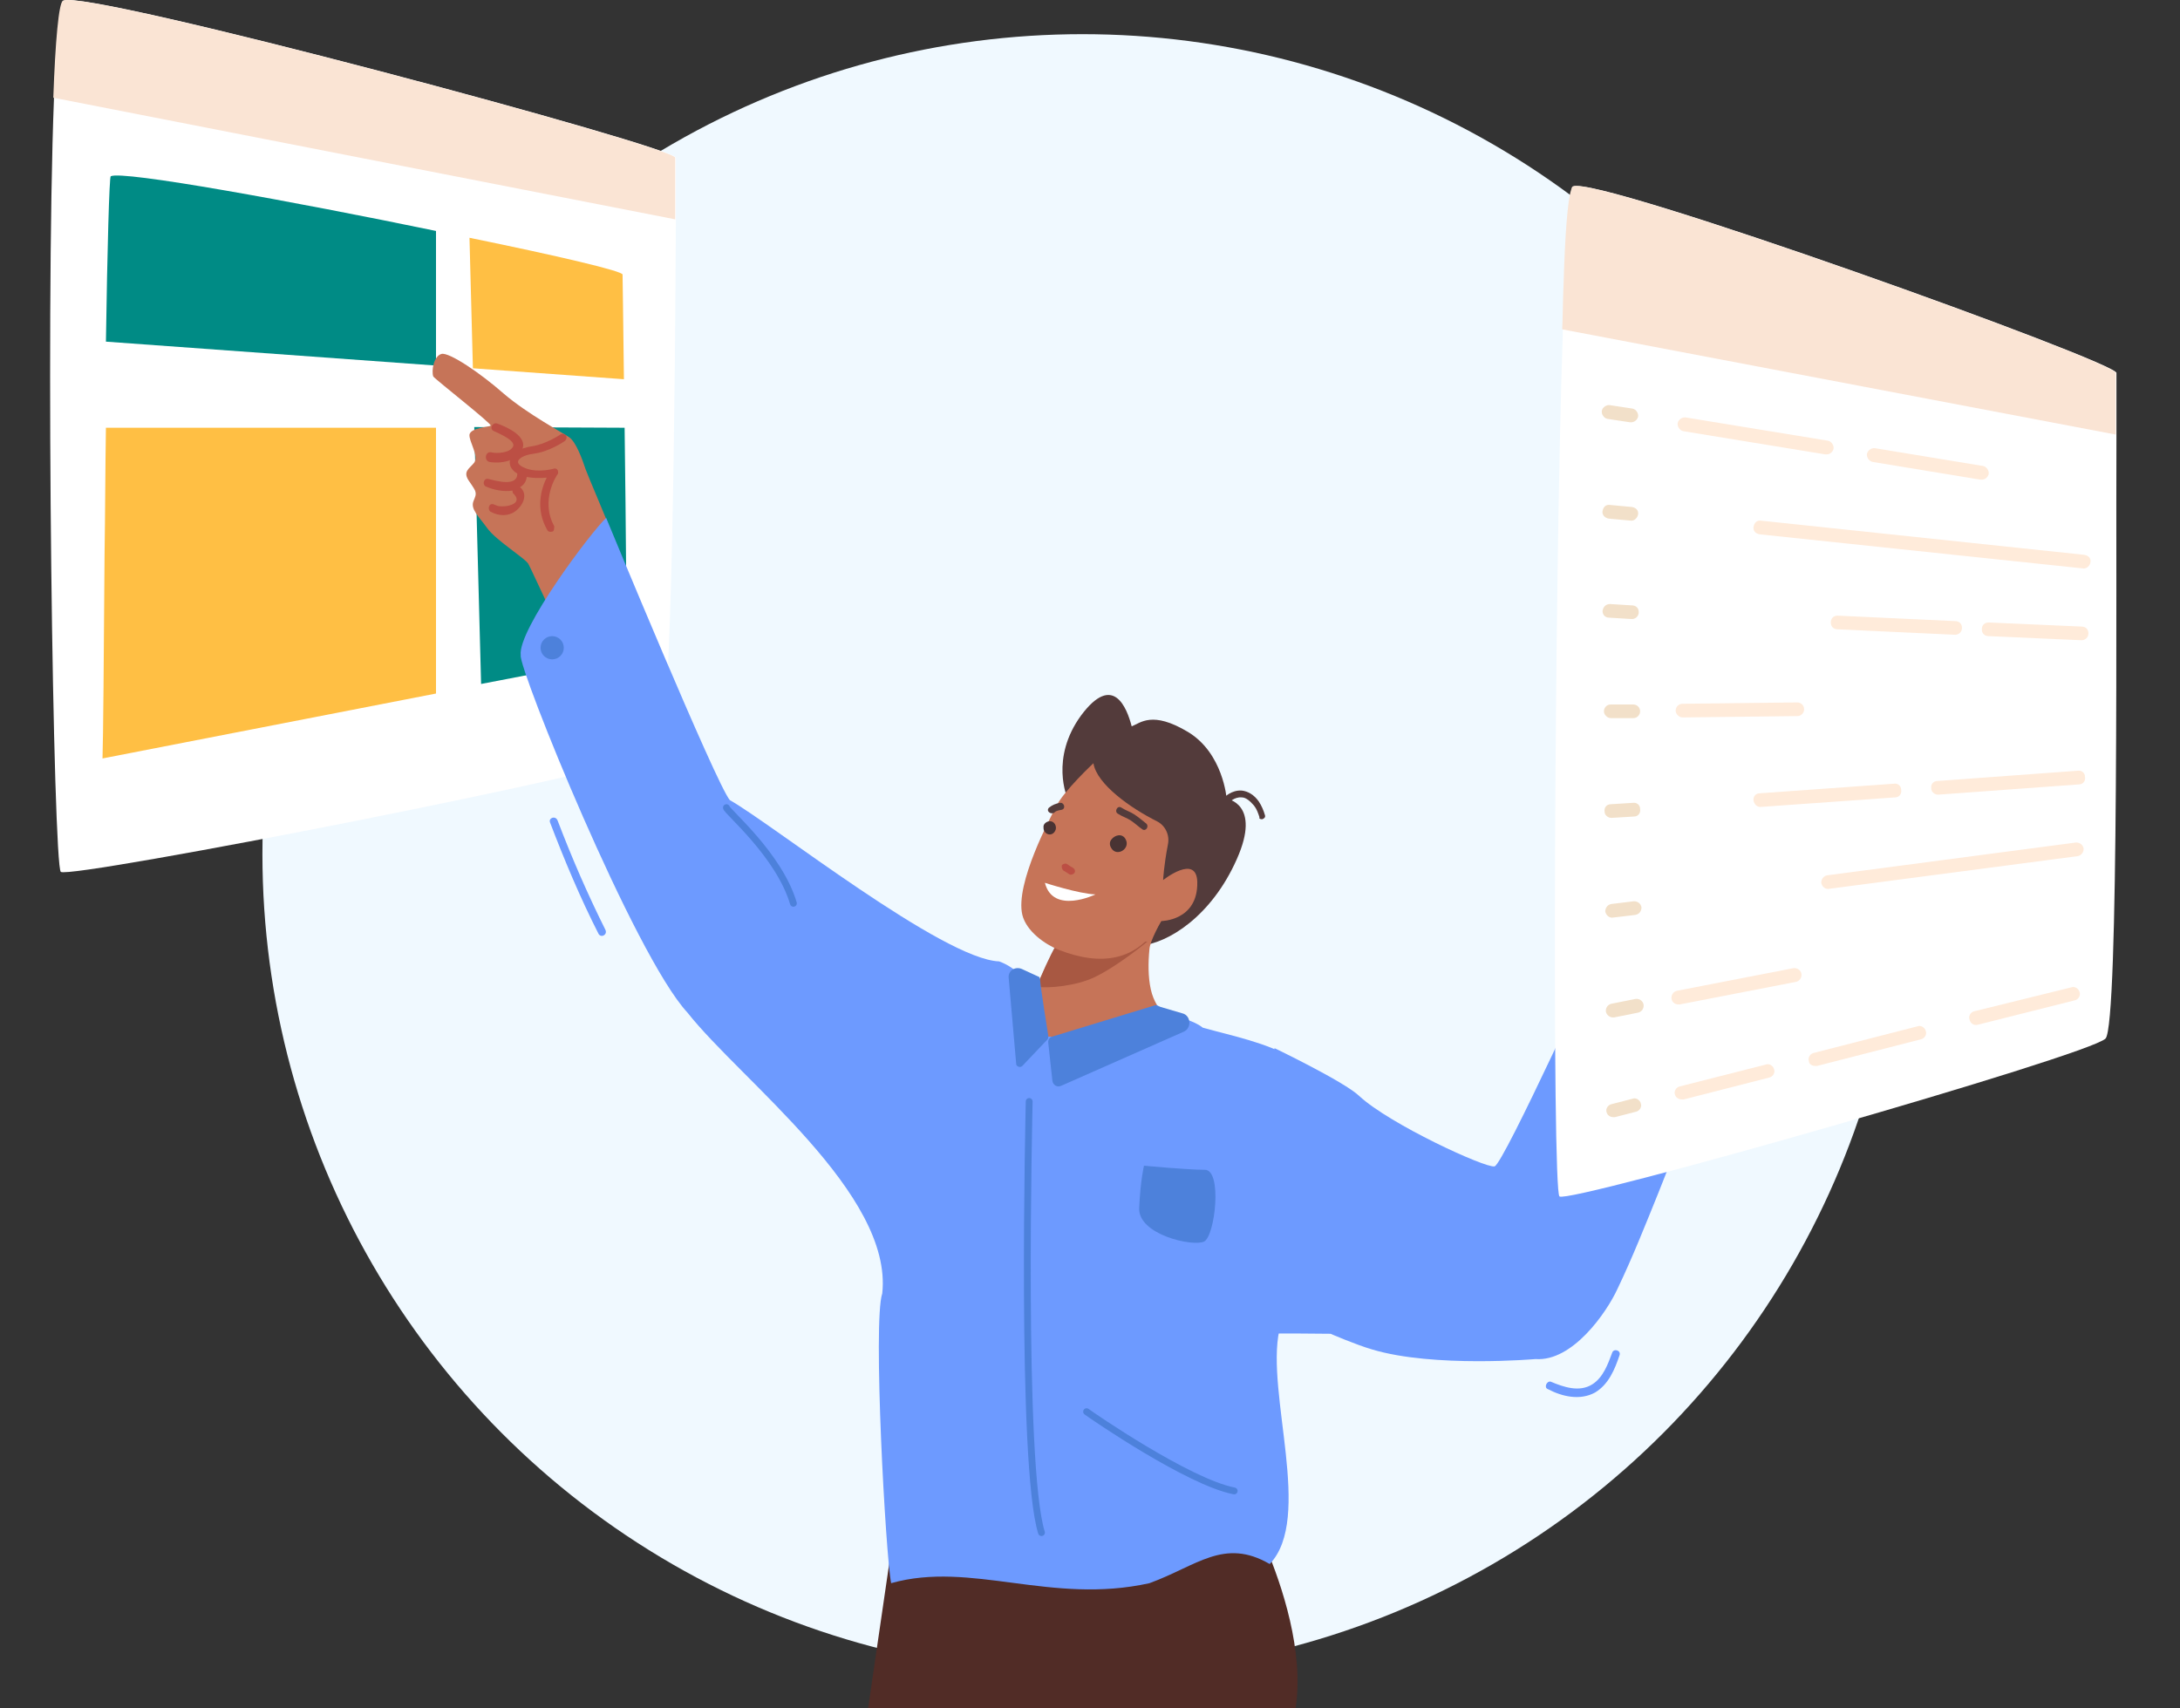
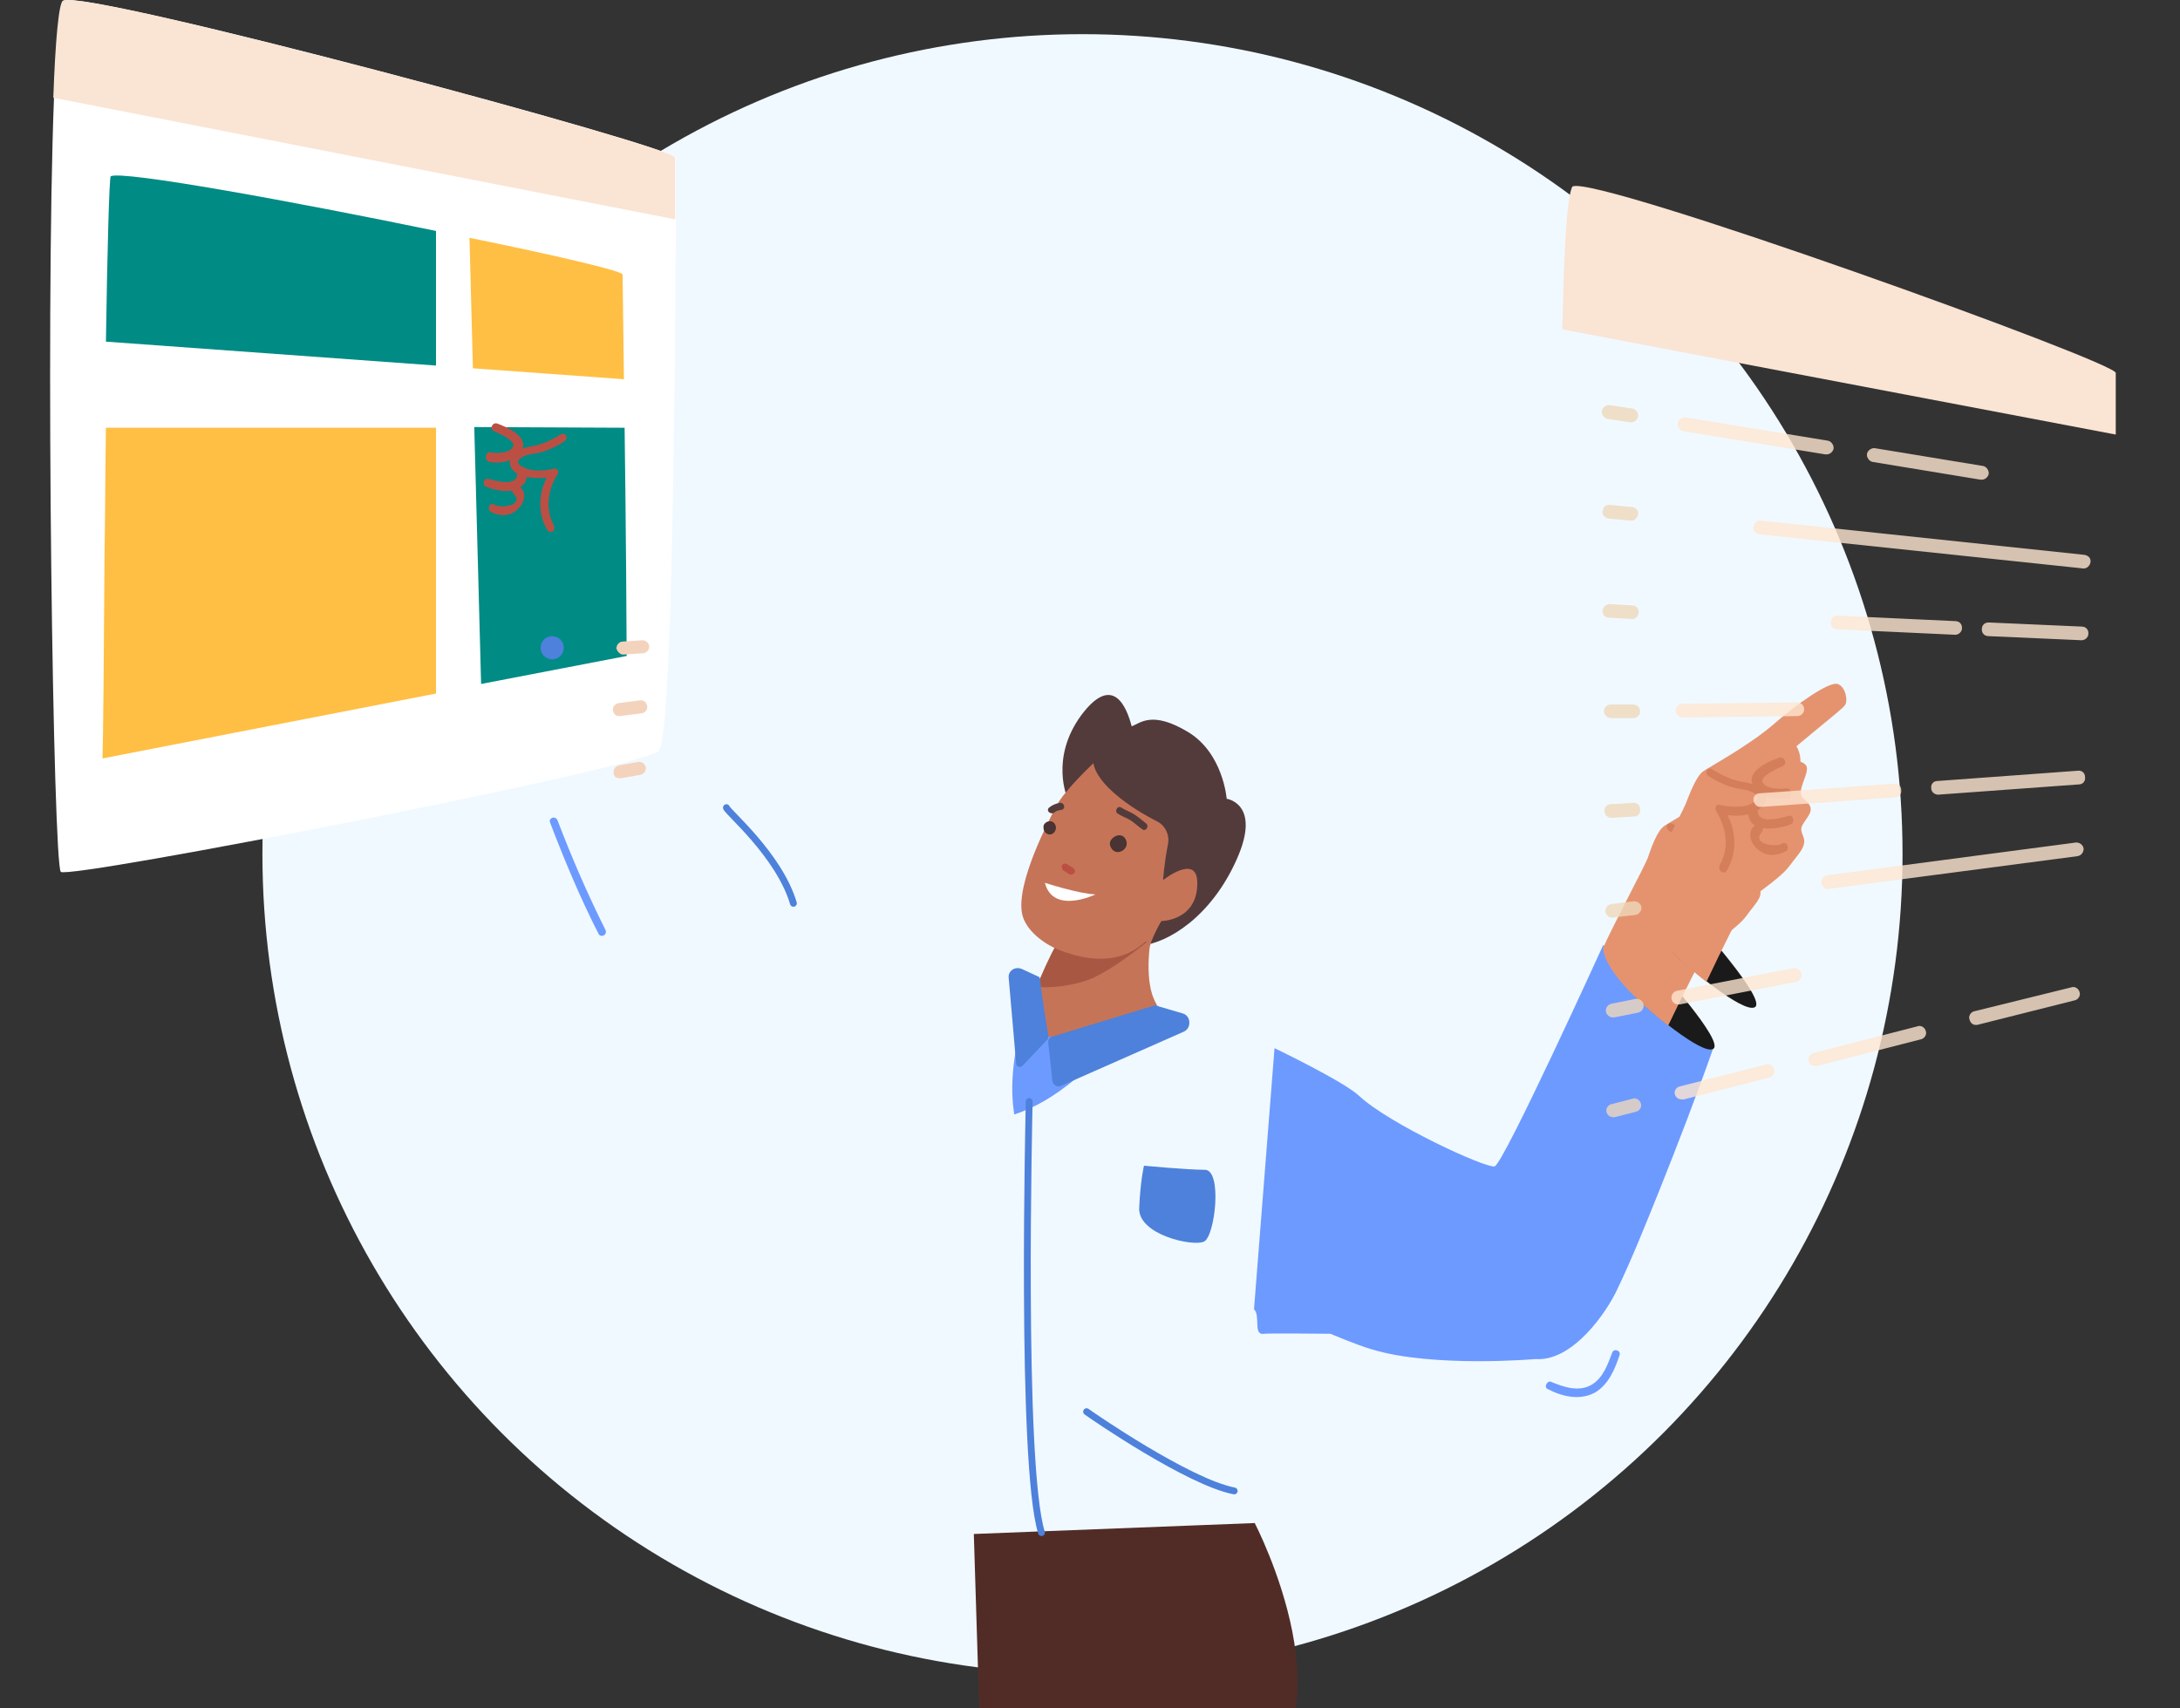
<svg xmlns="http://www.w3.org/2000/svg" id="Layer_1" data-name="Layer 1" viewBox="0 0 319 250">
  <rect x="0" y="0" width="319" height="250" fill="#333333" stroke="none" />
  <defs>
    <style>
      .cls-1 {
        fill: #ffbf44;
        fill-rule: evenodd;
      }

      .cls-2 {
        clip-path: url(#clippath-34);
      }

      .cls-3 {
        fill: #f0f9ff;
      }

      .cls-4 {
        clip-path: url(#clippath-21);
      }

      .cls-5 {
        clip-path: url(#clippath-6);
      }

      .cls-6 {
        clip-path: url(#clippath-7);
      }

      .cls-7 {
        clip-path: url(#clippath-17);
      }

      .cls-8 {
        clip-path: url(#clippath-31);
      }

      .cls-9 {
        clip-path: url(#clippath-15);
      }

      .cls-10 {
        clip-path: url(#clippath-33);
      }

      .cls-11 {
        fill: #efd8bc;
      }

      .cls-11, .cls-12 {
        isolation: isolate;
        opacity: .8;
      }

      .cls-13 {
        clip-path: url(#clippath-18);
      }

      .cls-14 {
        fill: #6d9aff;
      }

      .cls-15 {
        clip-path: url(#clippath-4);
      }

      .cls-16 {
        clip-path: url(#clippath-22);
      }

      .cls-17 {
        clip-path: url(#clippath-23);
      }

      .cls-18 {
        fill: #493333;
      }

      .cls-19 {
        fill: #e5936f;
      }

      .cls-20 {
        clip-path: url(#clippath-9);
      }

      .cls-21 {
        clip-path: url(#clippath-10);
      }

      .cls-22 {
        fill: #fff;
      }

      .cls-23 {
        clip-path: url(#clippath-25);
      }

      .cls-24 {
        clip-path: url(#clippath-27);
      }

      .cls-25 {
        fill: #512c26;
      }

      .cls-26 {
        clip-path: url(#clippath-11);
      }

      .cls-27 {
        fill: #d57e5a;
      }

      .cls-28 {
        fill: #f4d3bd;
      }

      .cls-29, .cls-30 {
        fill: none;
      }

      .cls-31 {
        fill: #4d81db;
      }

      .cls-32 {
        clip-path: url(#clippath-35);
      }

      .cls-33 {
        clip-path: url(#clippath-28);
      }

      .cls-34 {
        clip-path: url(#clippath-1);
      }

      .cls-35 {
        clip-path: url(#clippath-5);
      }

      .cls-36 {
        clip-path: url(#clippath-20);
      }

      .cls-37 {
        clip-path: url(#clippath-8);
      }

      .cls-38 {
        fill: #008b85;
      }

      .cls-39 {
        clip-path: url(#clippath-3);
      }

      .cls-12 {
        fill: #ffe6d0;
      }

      .cls-40 {
        fill: #fae4d4;
      }

      .cls-41 {
        clip-path: url(#clippath-26);
      }

      .cls-42 {
        clip-path: url(#clippath-12);
      }

      .cls-43 {
        clip-path: url(#clippath-14);
      }

      .cls-44 {
        clip-path: url(#clippath-30);
      }

      .cls-45 {
        clip-path: url(#clippath-19);
      }

      .cls-46 {
        fill: #1a1a1a;
      }

      .cls-47 {
        clip-path: url(#clippath-32);
      }

      .cls-30 {
        stroke: #4d81db;
        stroke-linecap: round;
        stroke-miterlimit: 10;
      }

      .cls-48 {
        fill: #c67458;
      }

      .cls-49 {
        clip-path: url(#clippath-16);
      }

      .cls-50 {
        clip-path: url(#clippath-2);
      }

      .cls-51 {
        clip-path: url(#clippath-29);
      }

      .cls-52 {
        fill: #bc4f44;
      }

      .cls-53 {
        clip-path: url(#clippath-13);
      }

      .cls-54 {
        fill: #a85842;
      }

      .cls-55 {
        clip-path: url(#clippath-24);
      }

      .cls-56 {
        clip-path: url(#clippath);
      }

      .cls-57 {
        fill: #533b3b;
      }
    </style>
    <clipPath id="clippath">
      <rect class="cls-29" x="-1.1" y="0" width="319" height="250" />
    </clipPath>
    <clipPath id="clippath-1">
      <rect class="cls-29" x="8" y="9.7" width="383.6" height="241" />
    </clipPath>
    <clipPath id="clippath-2">
      <rect class="cls-29" x="8" y="9.7" width="383.6" height="241" />
    </clipPath>
    <clipPath id="clippath-3">
      <rect class="cls-29" x="8" y="9.7" width="383.6" height="241" />
    </clipPath>
    <clipPath id="clippath-4">
-       <rect class="cls-29" x="8" y="9.7" width="383.6" height="241" />
-     </clipPath>
+       </clipPath>
    <clipPath id="clippath-5">
      <rect class="cls-29" x="8" y="9.7" width="383.6" height="241" />
    </clipPath>
    <clipPath id="clippath-6">
      <rect class="cls-29" x="8" y="9.7" width="383.6" height="241" />
    </clipPath>
    <clipPath id="clippath-7">
      <rect class="cls-29" x="8" y="9.7" width="383.6" height="241" />
    </clipPath>
    <clipPath id="clippath-8">
      <rect class="cls-29" x="8" y="9.7" width="383.6" height="241" />
    </clipPath>
    <clipPath id="clippath-9">
      <rect class="cls-29" x="8" y="9.7" width="383.6" height="241" />
    </clipPath>
    <clipPath id="clippath-10">
      <rect class="cls-29" x="8" y="9.7" width="383.6" height="241" />
    </clipPath>
    <clipPath id="clippath-11">
      <rect class="cls-29" x="8" y="9.7" width="383.6" height="241" />
    </clipPath>
    <clipPath id="clippath-12">
      <rect class="cls-29" x="8" y="9.7" width="383.6" height="241" />
    </clipPath>
    <clipPath id="clippath-13">
      <rect class="cls-29" x="8" y="9.7" width="383.6" height="241" />
    </clipPath>
    <clipPath id="clippath-14">
      <rect class="cls-29" x="8" y="9.7" width="383.6" height="241" />
    </clipPath>
    <clipPath id="clippath-15">
      <rect class="cls-29" x="8" y="9.7" width="383.6" height="241" />
    </clipPath>
    <clipPath id="clippath-16">
      <rect class="cls-29" x="8" y="9.7" width="383.6" height="241" />
    </clipPath>
    <clipPath id="clippath-17">
      <rect class="cls-29" x="8" y="9.7" width="383.6" height="241" />
    </clipPath>
    <clipPath id="clippath-18">
      <rect class="cls-29" x="8" y="9.7" width="383.6" height="241" />
    </clipPath>
    <clipPath id="clippath-19">
      <rect class="cls-29" x="8" y="9.7" width="383.6" height="241" />
    </clipPath>
    <clipPath id="clippath-20">
      <rect class="cls-29" x="8" y="9.7" width="383.6" height="241" />
    </clipPath>
    <clipPath id="clippath-21">
      <rect class="cls-29" x="8" y="9.7" width="383.6" height="241" />
    </clipPath>
    <clipPath id="clippath-22">
      <rect class="cls-29" x="8" y="9.7" width="383.6" height="241" />
    </clipPath>
    <clipPath id="clippath-23">
      <rect class="cls-29" x="8" y="9.7" width="383.6" height="241" />
    </clipPath>
    <clipPath id="clippath-24">
      <rect class="cls-29" x="8" y="9.7" width="383.6" height="241" />
    </clipPath>
    <clipPath id="clippath-25">
      <rect class="cls-29" x="8" y="9.7" width="383.6" height="241" />
    </clipPath>
    <clipPath id="clippath-26">
      <rect class="cls-29" x="8" y="9.7" width="383.6" height="241" />
    </clipPath>
    <clipPath id="clippath-27">
      <rect class="cls-29" x="8" y="9.7" width="383.6" height="241" />
    </clipPath>
    <clipPath id="clippath-28">
      <rect class="cls-29" x="8" y="9.7" width="383.6" height="241" />
    </clipPath>
    <clipPath id="clippath-29">
      <rect class="cls-29" x="8" y="9.7" width="383.6" height="241" />
    </clipPath>
    <clipPath id="clippath-30">
      <rect class="cls-29" x="8" y="9.7" width="383.6" height="241" />
    </clipPath>
    <clipPath id="clippath-31">
      <rect class="cls-29" x="8" y="9.7" width="383.6" height="241" />
    </clipPath>
    <clipPath id="clippath-32">
      <rect class="cls-29" x="8" y="9.7" width="383.6" height="241" />
    </clipPath>
    <clipPath id="clippath-33">
      <rect class="cls-29" x="8" y="9.7" width="383.6" height="241" />
    </clipPath>
    <clipPath id="clippath-34">
      <rect class="cls-29" x="8" y="9.7" width="383.6" height="241" />
    </clipPath>
    <clipPath id="clippath-35">
      <rect class="cls-29" x="38.5" y="33.1" width="250.5" height="217.6" />
    </clipPath>
  </defs>
  <g class="cls-56">
    <g>
      <circle class="cls-3" cx="158.4" cy="125" r="120" />
      <g>
        <path class="cls-22" d="M7.9,14.3c.3-8.4.8-13.8,1.4-14.2,3.2-1.8,90.3,21.6,89.6,23v9c-.1,21.8-.5,75.8-2.5,77.8-2.5,2.5-86.1,18.8-87.5,17.7-1.1-.9-2.3-80.2-1-113.3Z" />
        <path class="cls-40" d="M7.8,14.3c.3-8.4.8-13.8,1.4-14.2,3.2-1.8,90.3,21.6,89.6,23v9L7.8,14.3Z" />
        <path class="cls-38" d="M63.8,53.5v-19.7c-20.8-4.3-46-8.9-47.6-8-.2.1-.5,10.6-.7,24.2l48.3,3.5Z" />
        <path class="cls-1" d="M91.3,55.5c-.1-8.7-.2-15.3-.2-15.3.2-.5-9.7-2.8-22.4-5.4l.5,19.1,22.1,1.6ZM15.3,81.1h0c-.1,14.7-.2,27.2-.3,29.9l48.8-9.5v-38.9H15.5c-.1,6.1-.1,12.4-.2,18.5Z" />
        <path class="cls-38" d="M91.4,62.6l-22-.1,1,37.6,21.3-4.1c0-2.5-.1-19-.3-33.4h0Z" />
      </g>
    </g>
  </g>
  <g>
    <g class="cls-34">
      <path class="cls-28" d="M91.2,95.8h0l2.9-.2c.5,0,.9-.5.9-1s-.5-.9-1-.9l-2.9.2c-.5,0-.9.5-.9,1,.1.4.5.9,1,.9Z" />
    </g>
    <g class="cls-50">
      <path class="cls-28" d="M90.7,104.8h0l3.2-.4c.5-.1.9-.5.8-1.1-.1-.5-.5-.9-1.1-.8l-3.1.4c-.5.1-.9.5-.8,1.1.1.6.5.8,1,.8Z" />
    </g>
    <g class="cls-39">
      <path class="cls-28" d="M90.7,113.9h.2l2.8-.5c.5-.1.9-.6.8-1.1s-.6-.9-1.1-.8l-2.8.5c-.5.1-.9.6-.8,1.1,0,.6.4.8.9.8Z" />
    </g>
    <g class="cls-15">
      <path class="cls-25" d="M172.6,222.9s10,31.5-8.7,38.1-37.7-5.3-37.7-5.3l5.6-38.4,40.8,5.6Z" />
    </g>
    <g class="cls-35">
      <path class="cls-25" d="M183.6,222.9s15.3,29.3-1.9,39c-17.2,9.8-38,1.4-38,1.4l-1.2-38.8,41.1-1.6Z" />
    </g>
    <g class="cls-5">
      <path class="cls-14" d="M250.7,153.4c-2.5,7.1-5.2,14.1-8,21.1-1.9,4.7-3.8,9.5-6,14.1-1.6,3.5-6.6,10.7-12,10.3,0,0-14.9,1.3-23.9-1.4-2.4-.7-6.1-2.3-6.1-2.3,0,0-9-.1-9.7,0-1.7.3-.5-2.6-1.5-3.6l3-38.2s10.2,4.9,12.4,7c4.4,4.1,18.5,10.6,19.8,10.3s15.9-32.4,15.9-32.4l16.1,15.1Z" />
    </g>
    <g class="cls-6">
-       <path class="cls-48" d="M64.6,51.8c1.1-.3,5.7,2.8,9.1,5.8,3.5,3,8.6,5.7,9.6,6.4,1,.7,1.9,3.2,2.4,4.7.4,1.1,2.9,6.9,3.9,9.5-2.6,4.5-5.2,9-8,13.4-2-4.2-4.1-8.8-4.3-9.1-.6-.9-4.7-3.4-6-5.2-1.3-1.8-2.5-2.8-2-4s.5-1.2-.6-2.8c-1.1-1.5,0-1.9.7-2.8.7-1-.8-3.1-.7-4.1.2-1,2.8-1.1,3.1-1.3.3-.2-7.9-6.6-8.4-7.2-.3-.9.1-3,1.2-3.3Z" />
-     </g>
+       </g>
    <g class="cls-37">
      <path class="cls-52" d="M80.8,77.8c-.3.1-.6,0-.7-.2-1.8-3.1-.9-6.1-.1-7.7-.9.1-2.2.1-3.4-.2-1.3-.4-2.1-1.2-2-2.2.1-1.1,1.3-1.9,3.3-2.2,2-.3,4.1-1.7,4.1-1.7.3-.2.6-.1.8.1.2.2.1.6-.1.8-.1.1-2.3,1.6-4.6,1.9-1.6.2-2.3.8-2.3,1.2,0,.3.4.7,1.3,1,1.8.6,3.9,0,3.9,0,.2-.1.5,0,.6.2s.1.5,0,.6-2.6,3.8-.5,7.6c0,.3,0,.8-.3.8h0Z" />
    </g>
    <g class="cls-20">
      <path class="cls-52" d="M72.8,62c-.7-.3-1.3.8-.5,1.1.6.3,3.1,1.3,2.8,2.2-.4,1-2.4,1.1-3.2.9-.9-.2-1.1,1.2-.3,1.4,1.6.3,4.1-.1,4.8-1.8.9-1.9-2.2-3.3-3.6-3.8Z" />
    </g>
    <g class="cls-21">
      <path class="cls-52" d="M75.7,69.2c.1,2.1-3,1.2-4.2.9-.7-.2-1,.8-.4,1.1,1.1.5,2.6.8,3.9.6,0,.2,0,.4.2.5,1.2,1.3-.6,1.8-1.6,1.8-.8,0-.6,0-1.4-.3-.7-.2-.9.8-.4,1.1,1.3.7,2.6.6,3.5,0,1.3-.9,2-2.6.8-3.6.7-.4,1.1-1.1,1-2.3,0-.8-1.4-.7-1.4.2Z" />
    </g>
    <g class="cls-26">
      <path class="cls-46" d="M242.4,141.4s10,11,8.3,12.1c-1.6,1-9.6-5.8-11.3-7.5-1.7-1.8,3-4.6,3-4.6Z" />
    </g>
    <g class="cls-42">
      <path class="cls-19" d="M262.2,108.7c-1.1-.3-5.7,2.8-9.1,5.8-3.5,3-8.6,5.7-9.6,6.4-1,.7-1.9,3.2-2.4,4.7-.4,1.1-5.4,10.5-6.5,13.1,0,0-.6,3.5,9.5,11.4,2-4.2,5.2-10.5,5.4-10.8.6-.9,4.7-3.4,6-5.2,1.3-1.8,2.5-2.8,2-4s-.5-1.2.6-2.8c1.1-1.5,0-1.9-.7-2.8-.7-1,.8-3.1.7-4.1-.2-1-2.8-1.1-3.1-1.3-.3-.2,7.9-6.6,8.4-7.2.2-.8-.1-2.8-1.2-3.2Z" />
    </g>
    <g class="cls-53">
      <path class="cls-27" d="M246,134.8c.3.1.6,0,.7-.2,1.8-3.1.9-6.1.1-7.7.9.1,2.2.1,3.4-.2,1.4-.4,2.1-1.2,2-2.2-.1-1.1-1.3-1.9-3.3-2.2-2-.3-4.1-1.7-4.1-1.7-.2-.2-.6-.1-.8.1s-.1.6.1.8c.1.1,2.3,1.6,4.6,1.9,1.6.2,2.3.8,2.3,1.2,0,.3-.4.7-1.3,1-1.8.6-3.9,0-3.9,0-.2-.1-.5,0-.6.2s-.1.5,0,.6,2.6,3.8.5,7.6c-.1.2,0,.6.3.8-.1,0,0,0,0,0Z" />
    </g>
    <g class="cls-43">
      <path class="cls-27" d="M253.9,118.9c.7-.3,1.3.8.5,1.1-.6.3-3.1,1.3-2.8,2.2.4,1,2.4,1.1,3.2.9.9-.2,1.1,1.2.3,1.4-1.6.3-4.1-.1-4.8-1.8-.9-1.9,2.2-3.4,3.6-3.8Z" />
    </g>
    <g class="cls-9">
      <path class="cls-27" d="M251,126.1c-.1,2.1,3,1.2,4.2.9.7-.2,1,.8.4,1.1-1.1.5-2.6.8-3.9.6,0,.2,0,.4-.2.5-1.2,1.3.6,1.8,1.6,1.8.8,0,.6,0,1.4-.3.7-.2.9.8.4,1.1-1.3.7-2.6.6-3.5,0-1.3-.9-2-2.6-.8-3.6-.7-.4-1.1-1.1-1-2.3.1-.8,1.4-.7,1.4.2Z" />
    </g>
    <g class="cls-49">
-       <path class="cls-14" d="M88.7,75.8s16.1,39,18.1,41.3c6.2,3.5,31.2,23.3,39.4,23.6,5.5,2,4.6,8.1,12.4,3.9,11.5-6.1,5.6-.6,10.7,2.5,3.6,2.2,5.2,2.1,6.7,3.3,4.3,1.2,9.4,2.2,13.2,4.5-3.5,10.5.9,26.7-2,39.8-2,9.2,5,27.5-1.4,34.2-6.7-3.9-10.7.3-17.6,2.8-14.4,3.2-26.1-3.3-37.8,0-.8-4-2.7-38.3-1.3-42.4,1.6-14.6-20.7-31.2-28.5-41.1-7.8-8.4-24.8-50.5-24.4-52.3-.5-3.7,10.4-18.2,12.5-20.1Z" />
-     </g>
+       </g>
    <g class="cls-7">
      <path class="cls-57" d="M156.2,116.8s-2.6-5.8,2-12.1c4.7-6.3,6.7-1.1,7.4,1.6,1.3-.5,3-2.3,8.2.8,5.2,3.1,5.7,9.8,5.7,9.8,0,0,5.1.7,1.5,8.8-3.7,8.4-10.1,12.4-14.2,12.7-2.4.2-10.6-21.6-10.6-21.6Z" />
    </g>
    <g class="cls-13">
      <path class="cls-48" d="M149,162.6c6.3-2,11.5-7.5,15-10.9l.6-.5,4.7-4.1c-.4-.7-.7-1.4-.9-2.3-.4-1.8-.4-3.9-.2-5.9.2-2.4,5.2-9.7,5.2-9.7,0,0-6.5,2.3-10.2,4.7-2.5,1.6-5.1,3.2-7,4.4-1.4.9-1.4-.2-1.5-.1-.1.1-1,2-1.1,2.1-.7,1.4-1.3,2.8-1.9,4.1-.9,2.2-1.5,4.2-2,6-1.9,7.7-.7,12.2-.7,12.2Z" />
    </g>
    <g class="cls-45">
-       <path class="cls-57" d="M184.7,119.9h0c.3-.1.5-.3.4-.6-.2-.7-.5-1.4-.9-2-.7-1-1.6-1.5-2.5-1.6-1.5-.1-2.6,1-2.6,1.1-.2.2-.2.5,0,.7s.5.2.7,0c0,0,.8-.9,1.9-.8.6,0,1.2.5,1.8,1.2.4.5.6,1.1.8,1.7-.1.2.1.3.4.3Z" />
-     </g>
+       </g>
    <g class="cls-36">
      <path class="cls-54" d="M151.7,144.4c1.6.3,5.8-.1,8.5-1.4,3.5-1.7,7.7-5.2,7.7-5.2l-11.8.5c-1.4.9-1.4-.2-1.5-.1-1,1.7-2.3,4.7-2.9,6.2Z" />
    </g>
    <g class="cls-4">
      <path class="cls-48" d="M154.5,118.1c-.7,1.4-6,11.2-4.9,15.8.6,2.4,3.3,4.3,5.3,5.1,6.1,2.4,11.6,1.8,15-4.2,0,0,5.4,0,5.3-5.7-.1-4.2-5-.3-5-.3,0,0,.1-2.1.7-5.2.3-1.4-.4-2.8-1.6-3.4-3.8-1.9-8.8-5.4-9.3-8.5,0,0-4.4,4.1-5.5,6.4Z" />
    </g>
    <g class="cls-16">
      <path class="cls-52" d="M155.4,126.6c.2-.2.6-.3.8-.1.3.2.6.4.8.5.3.2.4.5.2.8-.2.2-.6.3-.8.1-.3-.2-.6-.4-.8-.5-.2-.2-.3-.5-.2-.8Z" />
    </g>
    <g class="cls-17">
      <path class="cls-57" d="M164.1,118.2c.6.4,1.3.6,1.9,1,.6.4,1.2.9,1.7,1.3s0,1.2-.5.9c-.6-.4-1.1-.9-1.7-1.3-.6-.4-1.3-.6-1.9-1-.6-.3-.1-1.3.5-.9Z" />
    </g>
    <g class="cls-55">
      <path class="cls-57" d="M153.5,118.2c.5-.4,1-.6,1.6-.7s.9.8.3,1c-.4.1-.8.1-1.1.4-.5.4-1.3-.2-.8-.7Z" />
    </g>
    <g class="cls-23">
      <path class="cls-22" d="M160.3,130.9c-2.5-.1-7.4-1.7-7.4-1.7,1.2,4.7,7.4,1.7,7.4,1.7Z" />
    </g>
    <g class="cls-41">
      <path class="cls-14" d="M148.8,152.9c1.8.5,2.4-1.2,4.3-1.2,3.2,0,7.9,1.1,10.9,0l-.6.5c-3.4,3.4-8.6,8.9-15,10.9.1,0-.9-3.7.4-10.2Z" />
    </g>
    <g class="cls-24">
      <path class="cls-25" d="M155.6,330.5c-12.4-10.4-22.7-13.8-25.6-25.7-2.8-11.4,19.7-59.1,21.8-63.2,8.8-2.4,19.3-5.1,28.2-7.4,1.3-.3,2.5-.7,3.8-1,2.1,7,3.9,14.5,3.3,18-1.3,7.4-24,47.3-24.5,48.6s46.6,33.1,50.4,38.9c3.8,5.8-23.3,17.9-23.3,17.9,0,0-21.7-15.7-34.1-26.1Z" />
    </g>
    <g class="cls-33">
      <path class="cls-18" d="M162.6,122.9c.5-.7,1.6-1,2.1-.1.8,1.4-1.3,2.7-2.1,1.3-.2-.3-.3-.8,0-1.2Z" />
    </g>
    <g class="cls-51">
      <path class="cls-18" d="M153.8,120.2c.6.1.9.9.6,1.4h0c-.2.4-.6.6-1,.5s-.7-.5-.7-.9v-.1c-.1-.5.5-1,1.1-.9Z" />
    </g>
    <g class="cls-44">
      <path class="cls-14" d="M81.6,120.1c2.1,5.5,4.4,10.8,7,16,.3.7-.6,1.2-1,.6-2.7-5.3-5-10.8-7.1-16.3-.3-.7.8-1.1,1.1-.3Z" />
    </g>
    <g class="cls-8">
      <path class="cls-14" d="M226.9,202.2c1.9.8,4.2,1.6,6.1.4,1.6-1,2.3-3,2.9-4.6.2-.7,1.3-.4,1.1.3-.7,2.1-1.6,4.3-3.6,5.5-2.2,1.2-4.8.6-6.9-.5-.6-.2-.2-1.2.4-1.1Z" />
    </g>
    <g class="cls-47">
      <path class="cls-31" d="M152.2,143.4c.1,1.4,1,6.9,1.2,8.2,0,.2,0,.3-.1.5l-3.7,3.9c-.3.3-.9.1-.9-.3l-1.1-12.6c-.1-1,.9-1.7,1.9-1.3l2.6,1.2c0,.1.1.1.1.4Z" />
    </g>
    <g class="cls-10">
      <circle class="cls-31" cx="80.8" cy="94.8" r="1.7" />
    </g>
    <g class="cls-2">
      <path class="cls-31" d="M167.4,170.6s6.3.6,8.9.6,1.5,9.7-.1,10.5-9.8-1-9.5-5c.2-4.1.7-6.1.7-6.1Z" />
    </g>
    <path class="cls-30" d="M150.6,161.2c0,.8-1.3,53.1,1.8,63.1" />
    <path class="cls-30" d="M106.3,118.2c0,.5,7.7,6.9,9.8,14" />
    <g class="cls-32">
      <path class="cls-30" d="M159,206.6c.8.6,14.9,10.3,21.6,11.6" />
    </g>
  </g>
  <path class="cls-46" d="M244.9,139.5c1.8,1.8,10.2,8.9,11.9,7.9,1.8-1.1-8.7-12.7-8.7-12.7,0,0-5,3-3.2,4.8Z" />
  <path class="cls-19" d="M269.9,103.3c-.4.6-9.1,7.4-8.8,7.6.3.2,3.1.3,3.3,1.4.2,1.1-1.4,3.3-.7,4.3.8,1,1.9,1.4.8,3s-1.1,1.6-.6,2.9c.5,1.4-.7,2.4-2.1,4.3s-5.7,4.5-6.4,5.5c-.3.4-3.6,6.9-5.7,11.4-10.7-8.4-10-12.1-10-12.1,1.2-2.7,6.4-12.6,6.9-13.8.6-1.5,1.6-4.2,2.6-4.9s6.4-3.6,10.1-6.7c3.6-3.2,8.4-6.5,9.6-6.1,1.2.4,1.6,2.6,1,3.2Z" />
  <path class="cls-27" d="M251.9,127.6c-.3-.2-.4-.5-.3-.9,2.3-4-.4-7.8-.5-8s-.1-.5,0-.7.4-.3.6-.2c.1,0,2.3.6,4.2,0,.9-.4,1.3-.8,1.3-1.1s-.7-1-2.4-1.2c-2.4-.3-4.8-1.9-4.9-2-.2-.2-.3-.5-.1-.8.2-.2.5-.3.8-.1,0,0,2.2,1.5,4.3,1.8s3.4,1.1,3.5,2.3c.1,1-.7,1.8-2.1,2.3-1.2.5-2.6.4-3.5.3.8,1.6,1.8,4.8-.1,8.1-.2.3-.5.4-.8.2h0Z" />
  <path class="cls-27" d="M256.5,114.9c.8,1.8,3.4,2.2,5.1,1.9.9-.1.6-1.6-.3-1.4-.9.1-3,.1-3.4-1-.3-.9,2.4-2,3-2.3.7-.4.2-1.5-.6-1.2-1.5.5-4.8,2-3.8,4Z" />
  <path class="cls-27" d="M255.8,118.4c-.1,1.2.3,2,1,2.4-1.3,1-.6,2.9.8,3.8,1,.7,2.3.7,3.7,0,.6-.3.3-1.4-.4-1.2-.8.3-.5.3-1.4.3-1,0-2.9-.6-1.7-1.9.1-.2.2-.4.2-.6,1.3.2,3-.1,4.1-.6.6-.3.3-1.4-.4-1.2-1.3.4-4.6,1.3-4.5-.9,0-.9-1.4-1-1.4-.1Z" />
-   <path class="cls-22" d="M228.7,48.2c.1-2.4.1-4.6.2-6.6.2-7.2.6-12.3,1.1-13.8,0-.3.1-.4.2-.5h0c3.2-1.8,80.2,25.9,79.5,27.3v9c-.1,21.8.4,86.4-1.6,88.4-2.5,2.5-78.5,24.2-79.9,23.1-1.1-.8-.8-88.9.5-126.9Z" />
  <path class="cls-40" d="M228.6,48.2c.1-2.4.1-4.6.2-6.6.2-7.2.6-12.3,1.1-13.8.1-.3.1-.4.2-.5h0c3.2-1.8,80.2,25.9,79.5,27.3v9l-81-15.4Z" />
  <path class="cls-12" d="M289.8,70.2l-15.8-2.6c-.5-.1-.9-.7-.8-1.2s.7-.9,1.2-.8l15.8,2.6c.5.1.9.7.8,1.2-.1.4-.5.8-1,.8h-.2Z" />
  <path class="cls-12" d="M267.1,66.5l-20.8-3.4c-.5-.1-.9-.7-.8-1.2.1-.5.7-.9,1.2-.8l20.8,3.4c.5.1.9.7.8,1.2-.1.4-.5.8-1,.8h-.2Z" />
  <path class="cls-11" d="M238.5,61.8l-3.3-.5c-.5-.1-.9-.7-.8-1.2.1-.5.7-.9,1.2-.8l3.3.5c.5.1.9.7.8,1.2-.1.4-.5.8-1,.8h-.2Z" />
  <path class="cls-12" d="M304.9,83.2l-47.4-5c-.6-.1-1-.5-.9-1.1s.5-1,1.1-.9l47.3,5c.6.1,1,.5.9,1.1-.1.5-.5.9-1,.9q-.1,0,0,0Z" />
  <path class="cls-11" d="M238.7,76.2l-3.3-.3c-.6-.1-1-.6-.9-1.1.1-.6.5-1,1.1-.9l3.2.3c.6.1,1,.5.9,1.1-.1.5-.5.9-1,.9h0Z" />
  <path class="cls-12" d="M304.6,93.7l-13.6-.6c-.6,0-1-.4-1-1s.4-1,1-1l13.6.6c.6,0,1,.4,1,1s-.5,1-1,1h0Z" />
  <path class="cls-12" d="M286.1,92.9l-17.2-.8c-.6,0-1-.4-1-1s.4-1,1-1l17.2.8c.6,0,1,.4,1,1s-.5,1-1,1h0Z" />
  <path class="cls-11" d="M238.8,90.6l-3.3-.2c-.6,0-1-.4-1-1,.1-.6.5-1,1.1-1l3.2.2c.6,0,1,.4,1,1s-.5,1-1,1h0Z" />
  <path class="cls-12" d="M245.2,104c0-.5.4-1,1-1l16.8-.2c.5,0,1,.4,1,1,0,.5-.4,1-1,1l-16.8.2h0c-.5,0-1-.5-1-1Z" />
  <path class="cls-11" d="M234.7,104.1c0-.5.4-1,1-1h3.3c.5,0,1,.4,1,1,0,.5-.4,1-1,1h-3.3c-.5,0-1-.5-1-1Z" />
  <path class="cls-12" d="M282.6,115.4c-.1-.6.3-1.1.9-1.1l20.5-1.5c.6-.1,1.1.3,1.1.9.1.6-.3,1.1-.9,1.1l-20.6,1.5c.1,0,0,0,0,0-.5,0-1-.4-1-.9Z" />
  <path class="cls-12" d="M256.6,117.2c-.1-.6.3-1.1.9-1.1l19.6-1.4c.6-.1,1.1.3,1.1.9.1.6-.3,1.1-.9,1.1l-19.7,1.4q.1,0,0,0c-.5,0-.9-.4-1-.9Z" />
  <path class="cls-11" d="M234.8,118.8c-.1-.6.3-1.1.9-1.1l3.2-.2c.6-.1,1.1.3,1.1.9.1.6-.3,1.1-.9,1.1l-3.3.2c.1,0,0,0,0,0-.5,0-1-.4-1-.9Z" />
  <path class="cls-12" d="M266.5,129.2c0-.5.3-1,.9-1.1l36.4-4.8c.5,0,1,.3,1.1.9,0,.5-.3,1-.9,1.1l-36.5,4.8h0c-.5,0-.9-.4-1-.9Z" />
  <path class="cls-11" d="M234.9,133.4c0-.5.3-1,.9-1.1l3.3-.4c.5,0,1,.3,1.1.9,0,.5-.3,1-.9,1.1l-3.4.4h0c-.5,0-.9-.4-1-.9Z" />
  <path class="cls-12" d="M244.6,146.2c-.1-.6.3-1.1.8-1.2l17-3.3c.6-.1,1.1.3,1.2.8.1.6-.3,1.1-.8,1.2l-17,3.3h-.2c-.5,0-.9-.3-1-.8Z" />
  <path class="cls-11" d="M235,148.1c-.1-.6.3-1.1.8-1.2l3.5-.7c.6-.1,1.1.3,1.2.8.1.6-.3,1.1-.8,1.2l-3.5.7h-.2c-.5,0-.9-.4-1-.8Z" />
  <path class="cls-12" d="M288.2,149.2c-.2-.5.2-1.1.7-1.2l14.2-3.5c.5-.2,1.1.2,1.2.7.2.5-.2,1.1-.7,1.2l-14.3,3.6h-.2c-.4,0-.8-.3-.9-.8Z" />
  <path class="cls-12" d="M264.7,155.3c-.2-.5.2-1.1.7-1.2l15.2-3.9c.5-.2,1.1.2,1.2.7.2.5-.2,1.1-.7,1.2l-15.2,3.9h-.3c-.5,0-.9-.3-.9-.7Z" />
  <path class="cls-12" d="M245.1,160.2c-.2-.5.2-1.1.7-1.2l12.6-3.2c.5-.2,1.1.2,1.2.7.2.5-.2,1.1-.7,1.2l-12.5,3.2h-.3c-.5,0-.9-.3-1-.7Z" />
  <path class="cls-11" d="M235.1,162.8c-.2-.5.2-1.1.7-1.2l3.1-.8c.5-.2,1.1.2,1.2.7.2.5-.2,1.1-.7,1.2l-3.1.8h-.2c-.5,0-.9-.3-1-.7Z" />
  <path class="cls-31" d="M169.1,147.1l-15.1,4.6c-.4.1-.7.5-.6,1l.6,5.5c.1.6.7,1,1.3.7l17.9-7.9c1.2-.5,1.1-2.4-.2-2.7l-3.4-1" />
</svg>